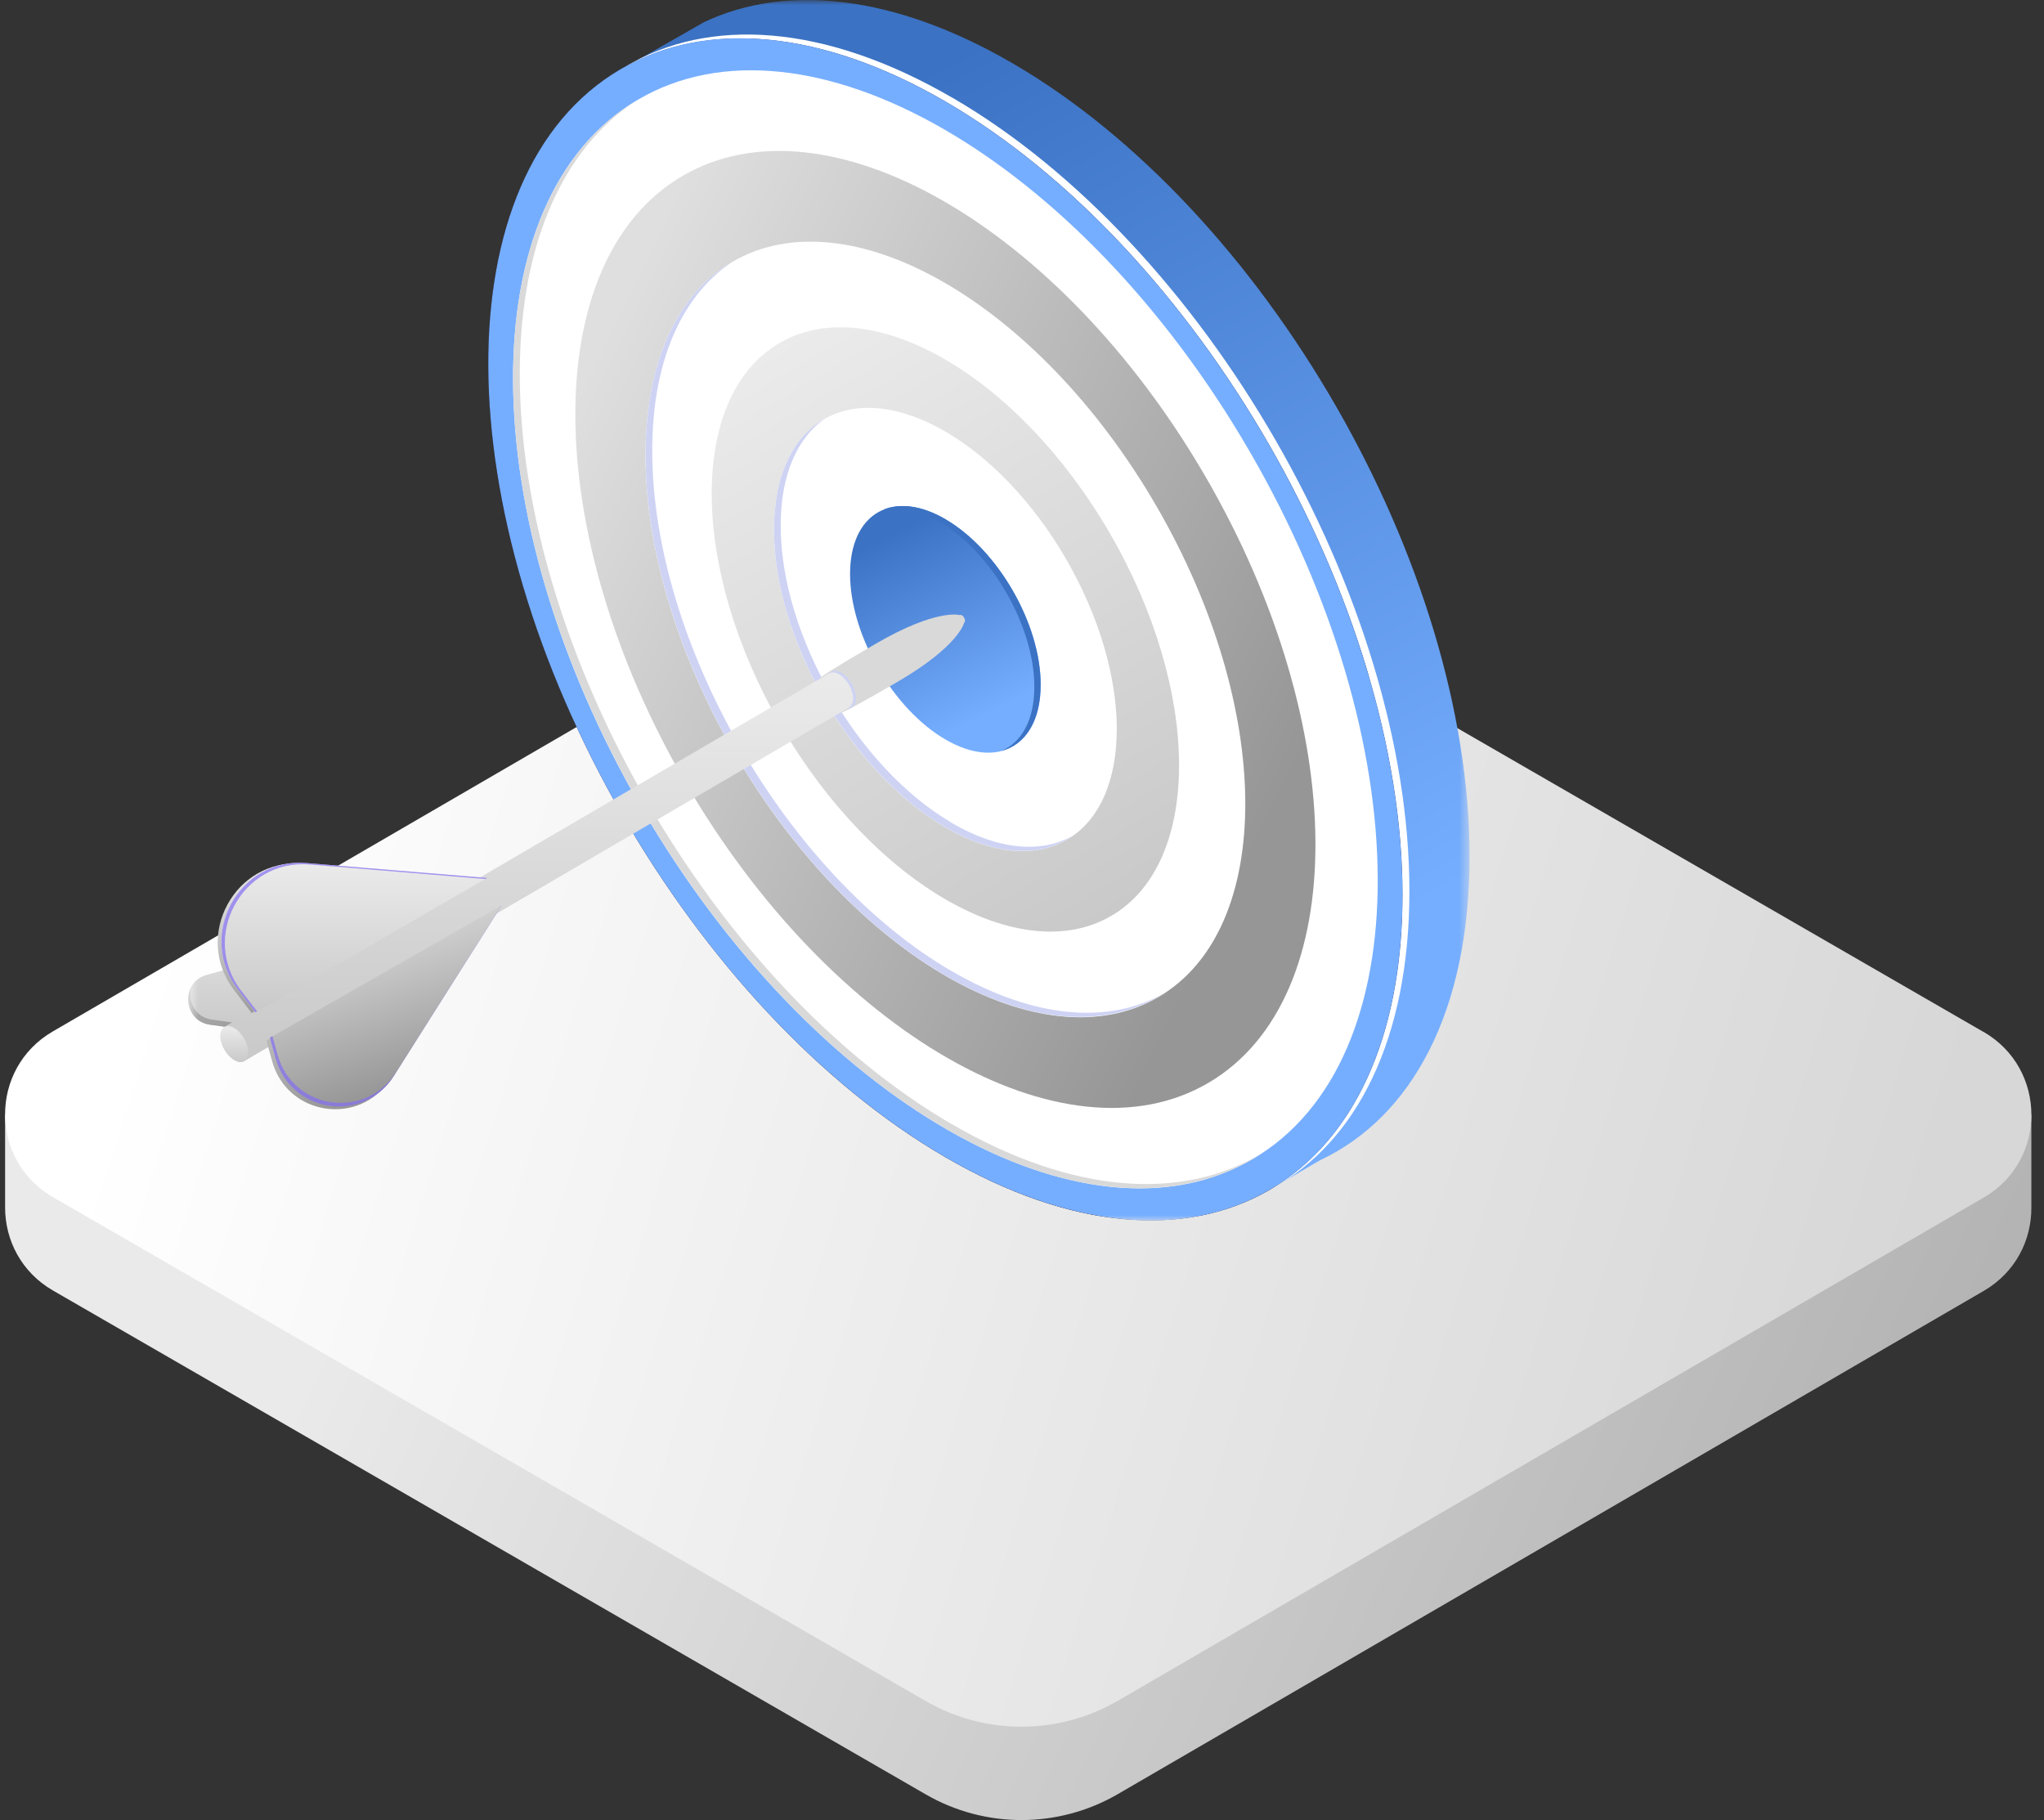
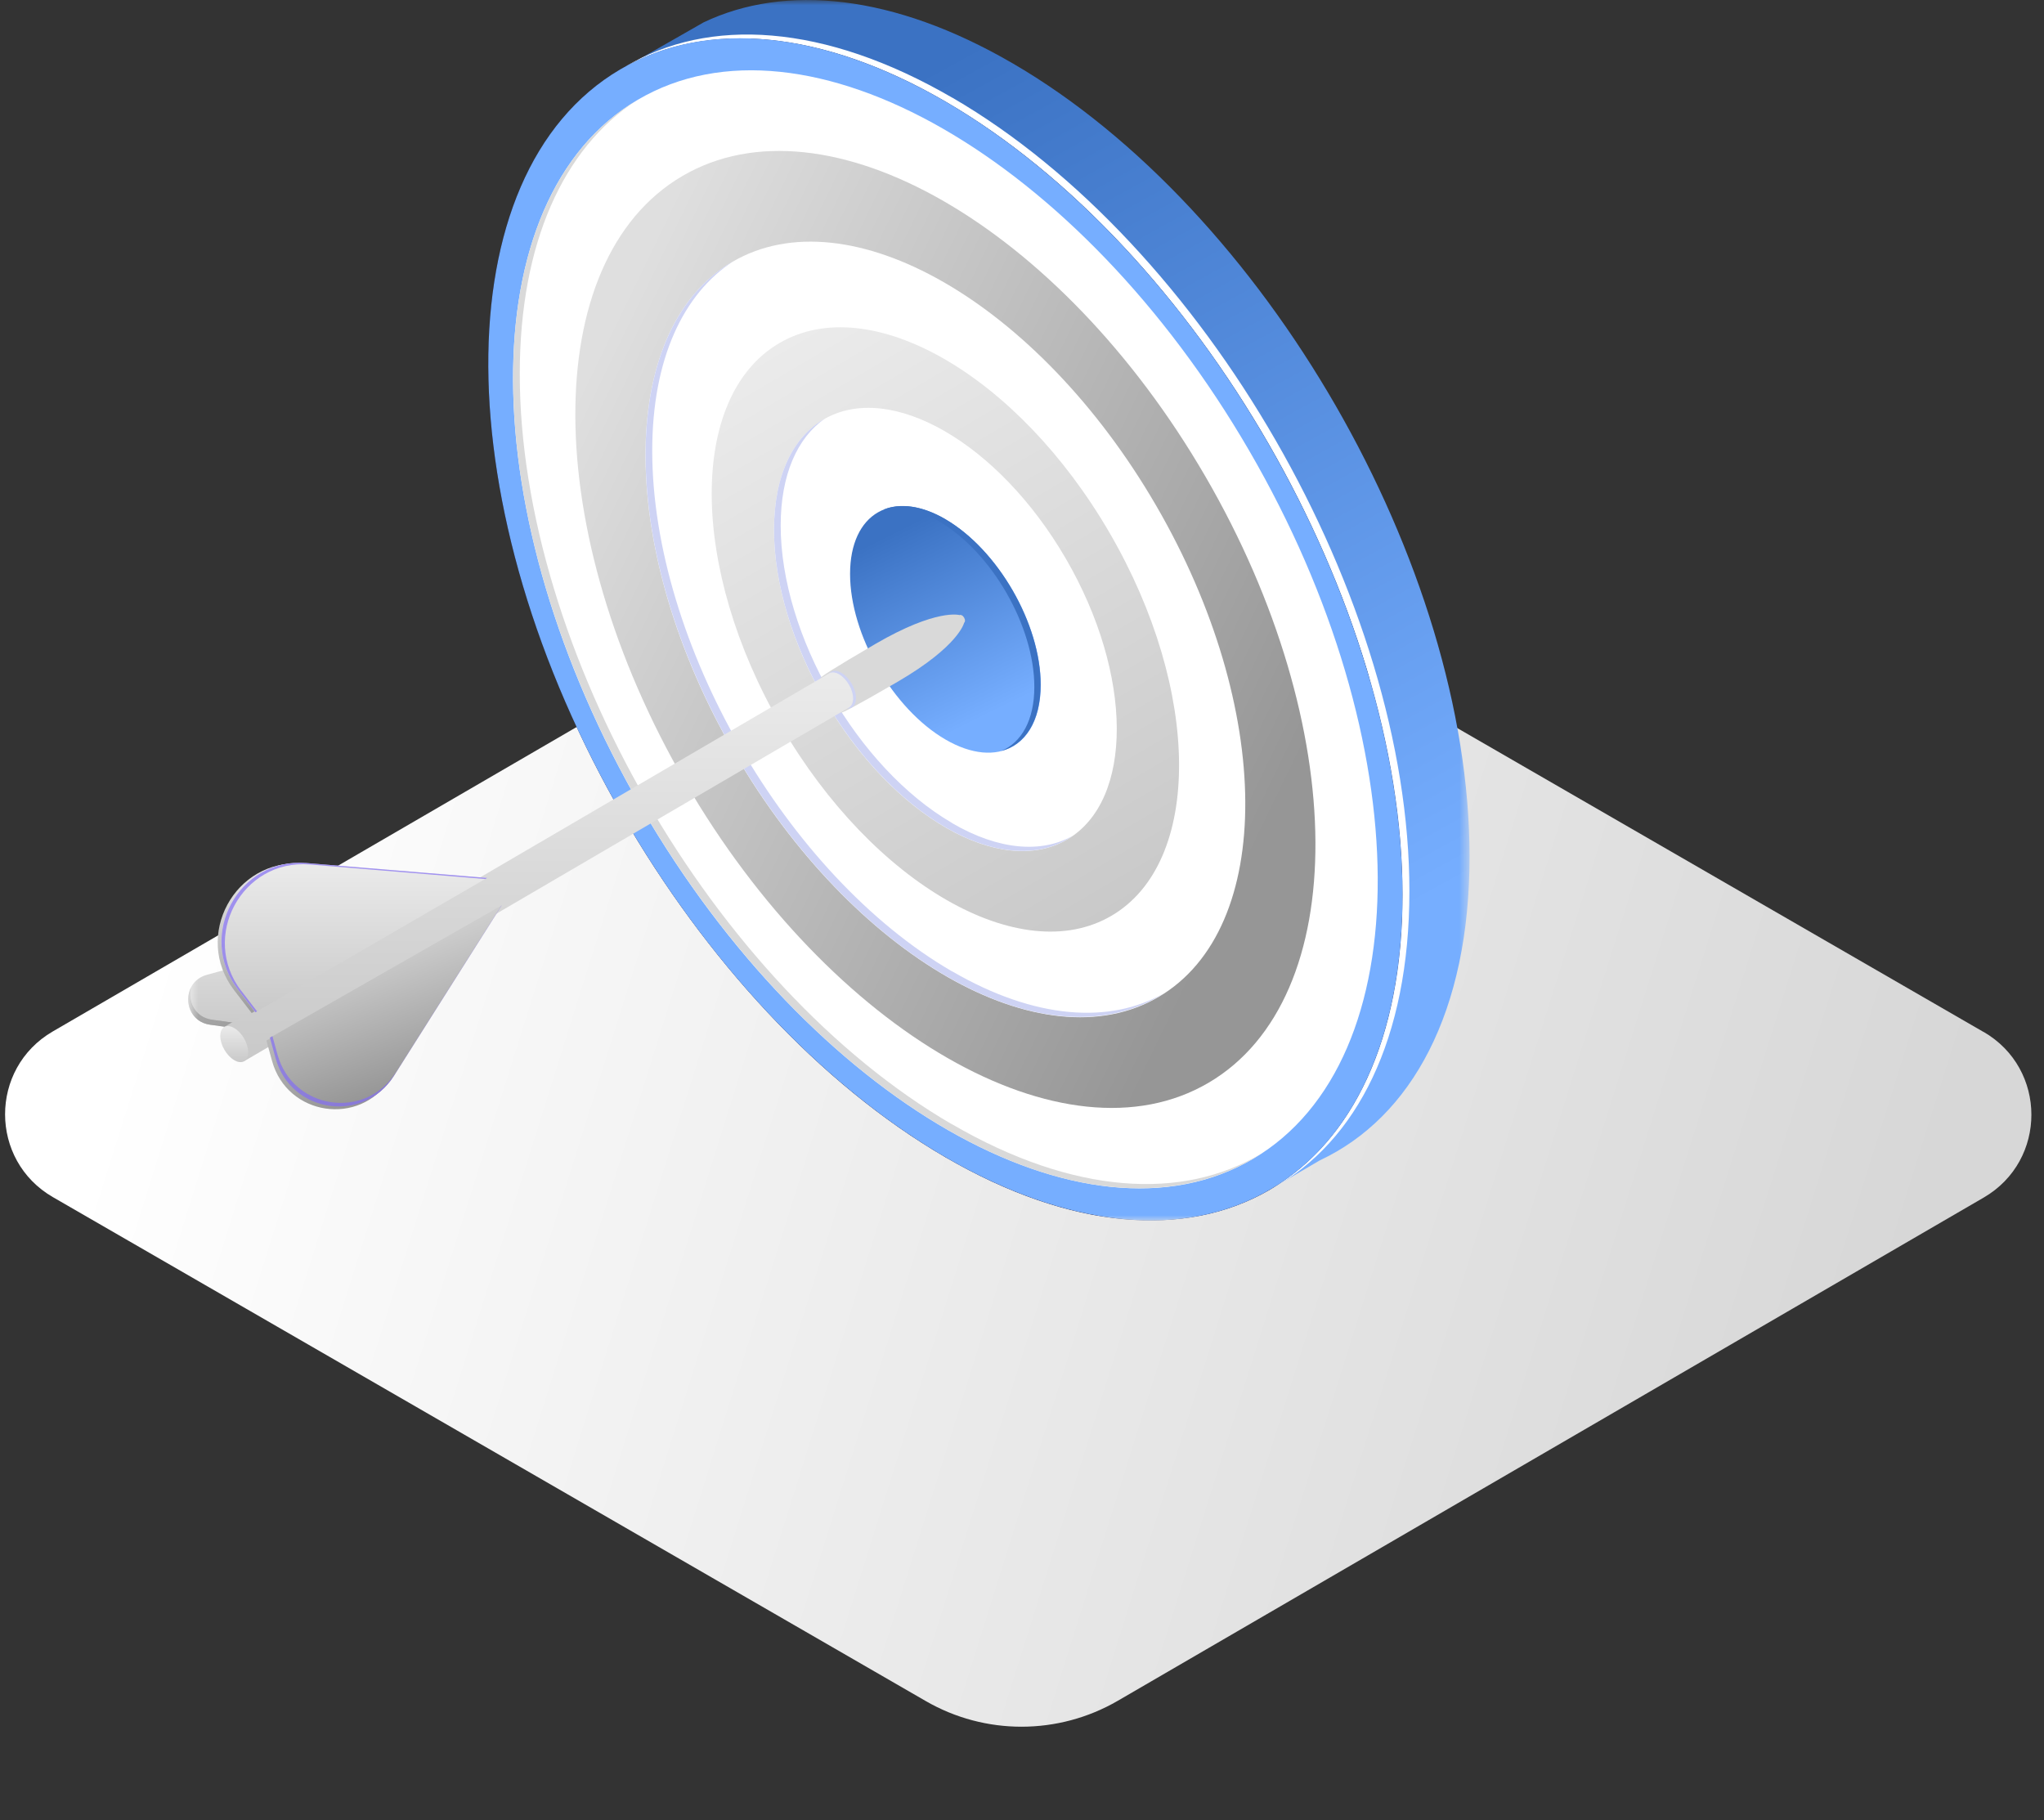
<svg xmlns="http://www.w3.org/2000/svg" width="201" height="179" viewBox="0 0 201 179" fill="none">
  <rect x="0" y="0" width="201" height="179" fill="#333333" stroke="none" />
  <g clip-path="url(#clip0_2383_8817)">
-     <path d="M199.758 109.604H193.234L109.232 61.106C103.387 57.728 96.185 57.745 90.349 61.131L6.931 109.604H0.502V118.766V118.775C0.511 121.938 2.084 125.1 5.212 126.905L91.037 176.453C96.881 179.83 104.083 179.813 109.919 176.427L195.074 126.94C198.211 125.118 199.766 121.946 199.758 118.775V109.596V109.604Z" fill="url(#paint0_linear_2383_8817)" />
    <path d="M195.048 101.474L109.223 51.918C103.379 48.541 96.177 48.558 90.341 51.944L5.186 101.431C-1.071 105.067 -1.062 114.108 5.212 117.726L91.037 167.274C96.881 170.651 104.083 170.634 109.919 167.248L195.074 117.761C201.331 114.125 201.322 105.084 195.048 101.465V101.474Z" fill="url(#paint1_linear_2383_8817)" />
    <mask id="mask0_2383_8817" style="mask-type:luminance" maskUnits="userSpaceOnUse" x="18" y="0" width="127" height="120">
      <path d="M144.5 0H18.5V120H144.5V0Z" fill="white" />
    </mask>
    <g mask="url(#mask0_2383_8817)">
      <path d="M99.542 6.207C87.852 -0.587 77.188 -1.608 69.196 2.197L62.766 5.87V5.907C70.746 2.173 81.351 3.23 92.981 9.988C117.804 24.416 137.927 59.346 137.927 88.011C137.927 101.924 133.18 111.803 125.462 116.64L129.78 114.107C138.822 109.87 144.512 99.475 144.512 84.242C144.512 55.577 124.389 20.647 99.566 6.219L99.542 6.207Z" fill="url(#paint2_linear_2383_8817)" />
      <path d="M92.969 9.987C68.146 -4.441 48.023 7.106 48.023 35.771C48.023 64.435 68.146 99.366 92.969 113.794C117.792 128.222 137.916 116.675 137.916 88.01C137.916 59.346 117.792 24.403 92.969 9.987Z" fill="url(#paint3_linear_2383_8817)" />
      <path d="M93.637 9.604C81.053 2.294 69.673 1.658 61.514 6.543C69.625 2.078 80.731 2.87 92.981 9.988C117.804 24.416 137.927 59.335 137.927 88.011C137.927 102.14 133.037 112.103 125.104 116.856C133.43 112.271 138.595 102.152 138.595 87.627C138.595 58.963 118.472 24.032 93.649 9.604H93.637Z" fill="white" />
      <path d="M124.951 116.943C142.394 106.682 142.214 73.713 124.55 43.306C106.885 12.898 78.425 -3.433 60.982 6.828C43.539 17.089 43.718 50.058 61.382 80.465C79.047 110.873 107.507 127.205 124.951 116.943Z" fill="#76AEFF" />
      <path d="M123.217 113.959C139.716 104.253 139.547 73.071 122.84 44.312C106.133 15.552 79.215 0.107 62.716 9.813C46.217 19.519 46.385 50.701 63.092 79.46C79.799 108.219 106.718 123.665 123.217 113.959Z" fill="white" />
      <path d="M118.858 106.467C132.98 98.16 132.836 71.47 118.536 46.855C104.236 22.239 81.196 9.019 67.074 17.326C52.952 25.634 53.097 52.323 67.396 76.939C81.696 101.554 104.737 114.774 118.858 106.467Z" fill="url(#paint4_linear_2383_8817)" />
      <path d="M113.952 98.022C125.395 91.291 125.276 69.66 113.686 49.709C102.095 29.758 83.423 19.041 71.98 25.773C60.537 32.505 60.657 54.135 72.247 74.086C83.837 94.037 102.509 104.754 113.952 98.022Z" fill="white" />
      <path d="M109.317 90.042C118.234 84.796 118.143 67.942 109.113 52.398C100.083 36.854 85.534 28.505 76.616 33.751C67.698 38.998 67.789 55.851 76.819 71.396C85.849 86.94 100.399 95.288 109.317 90.042Z" fill="url(#paint5_linear_2383_8817)" />
      <path d="M104.958 82.541C111.499 78.693 111.432 66.332 104.809 54.931C98.186 43.531 87.515 37.408 80.974 41.255C74.434 45.103 74.501 57.464 81.124 68.865C87.746 80.265 98.418 86.388 104.958 82.541Z" fill="white" />
      <path d="M93.625 110.566C70.15 96.93 51.112 63.884 51.112 36.768C51.112 23.828 55.454 14.573 62.54 9.916C55.061 14.417 50.456 23.84 50.456 37.176C50.456 64.292 69.494 97.326 92.969 110.974C105.244 118.104 116.289 118.525 124.055 113.423C116.337 118.08 105.554 117.492 93.625 110.554V110.566Z" fill="#D9D9D9" />
      <path d="M93.625 95.525C77.331 86.066 64.138 63.139 64.138 44.329C64.138 35.315 67.18 28.893 72.13 25.676C66.786 28.737 63.482 35.339 63.482 44.737C63.482 63.547 76.687 86.462 92.969 95.933C101.45 100.866 109.096 101.154 114.476 97.661C109.144 100.722 101.772 100.242 93.625 95.513V95.525Z" fill="#CED3F4" />
      <path d="M93.625 80.93C84.321 75.516 76.77 62.42 76.77 51.677C76.77 46.672 78.416 43.046 81.1 41.174C78.023 42.914 76.114 46.696 76.114 52.097C76.114 62.84 83.665 75.936 92.969 81.35C97.943 84.231 102.405 84.351 105.482 82.19C102.44 83.907 98.242 83.631 93.625 80.942V80.93Z" fill="#CED3F4" />
      <path d="M102.345 67.34C102.345 73.318 98.146 75.731 92.969 72.718C87.792 69.705 83.593 62.419 83.593 56.441C83.593 50.463 87.792 48.05 92.969 51.063C98.146 54.076 102.345 61.362 102.345 67.34Z" fill="url(#paint6_linear_2383_8817)" />
-       <path opacity="0.5" d="M93.971 62.107C93.971 62.575 93.637 62.767 93.231 62.527C92.826 62.287 92.492 61.711 92.492 61.243C92.492 60.774 92.826 60.582 93.231 60.822C93.637 61.062 93.971 61.639 93.971 62.107Z" fill="url(#paint7_linear_2383_8817)" />
      <path d="M92.969 51.051C90.631 49.695 88.484 49.443 86.838 50.127C88.388 49.731 90.285 50.067 92.337 51.267C97.514 54.28 101.713 61.566 101.713 67.544C101.713 70.821 100.448 73.018 98.456 73.846C100.806 73.246 102.333 70.941 102.333 67.328C102.333 61.35 98.134 54.064 92.957 51.051H92.969Z" fill="#3B72C3" />
      <path d="M25.574 101.431L20.659 100.759C17.975 100.399 17.725 96.582 20.337 95.861L47.892 88.287L25.574 101.431Z" fill="url(#paint8_linear_2383_8817)" />
      <path d="M25.764 100.95L20.85 100.278C19.144 100.05 18.428 98.43 18.786 97.097C18.071 98.49 18.739 100.506 20.659 100.77L25.574 101.442L47.892 88.299L46.711 88.623L25.776 100.962L25.764 100.95Z" fill="url(#paint9_linear_2383_8817)" />
      <g style="mix-blend-mode:screen" opacity="0.7">
        <path d="M20.778 100.423L25.693 101.095L47.021 88.527L46.711 88.611L25.776 100.951L20.862 100.279C19.156 100.051 18.44 98.43 18.798 97.098C18.774 97.158 18.75 97.218 18.727 97.266C18.381 98.598 19.096 100.183 20.79 100.423H20.778Z" fill="url(#paint10_linear_2383_8817)" />
      </g>
      <path d="M94.89 61.039C94.89 61.136 94.854 61.208 94.806 61.244C94.806 61.244 94.317 63.512 88.293 67.029C79.681 72.047 83.522 69.382 83.522 69.382C83.295 69.514 83.439 69.226 83.093 69.022C82.401 68.614 81.828 67.641 81.828 66.837C81.828 66.441 81.458 66.441 81.685 66.309C81.685 66.309 77.474 68.338 86.087 63.32C92.134 59.803 94.365 60.487 94.365 60.487C94.425 60.451 94.496 60.463 94.592 60.511C94.77 60.607 94.902 60.859 94.902 61.063L94.89 61.039Z" fill="#D9D9D9" />
      <path d="M84.178 68.65C84.178 69.563 83.534 69.935 82.747 69.466C81.959 69.01 81.315 67.894 81.315 66.982C81.315 66.07 81.959 65.697 82.747 66.165C83.534 66.622 84.178 67.738 84.178 68.65Z" fill="#CED3F4" />
      <path d="M83.892 68.685C83.892 69.105 83.748 69.417 83.51 69.561L24.059 104.324C23.808 104.468 23.975 104.144 23.593 103.928C22.842 103.484 22.222 102.428 22.222 101.551C22.222 101.119 21.828 101.119 22.067 100.975L81.566 66.2C81.816 66.068 82.15 66.092 82.52 66.308C83.271 66.752 83.892 67.809 83.892 68.685Z" fill="url(#paint11_linear_2383_8817)" />
      <path d="M24.404 103.472C24.404 104.348 23.796 104.696 23.033 104.252C22.281 103.808 21.661 102.752 21.661 101.876C21.661 100.999 22.269 100.651 23.033 101.095C23.796 101.539 24.404 102.596 24.404 103.472Z" fill="url(#paint12_linear_2383_8817)" />
      <path d="M24.75 99.619L47.534 86.403L29.748 84.938C23.092 84.386 18.941 92.068 23.033 97.386L24.75 99.619Z" fill="url(#paint13_linear_2383_8817)" />
      <path d="M25.108 99.546L47.892 86.331L30.106 84.866C23.45 84.314 19.299 91.996 23.391 97.314L25.096 99.546H25.108Z" fill="url(#paint14_linear_2383_8817)" />
      <g style="mix-blend-mode:screen" opacity="0.7">
        <path d="M23.737 97.458C19.645 92.14 23.784 84.458 30.452 85.01L47.725 86.439L47.904 86.331L30.118 84.866C23.462 84.314 19.311 91.996 23.403 97.314L25.12 99.546L25.275 99.45L23.748 97.458H23.737Z" fill="#836DF3" />
      </g>
      <path d="M26.194 102.307L26.755 104.335C28.245 109.737 35.391 110.805 38.385 106.076L48.989 89.307L26.206 102.319L26.194 102.307Z" fill="url(#paint15_linear_2383_8817)" />
      <path d="M26.552 102.02L27.112 104.048C28.604 109.45 35.749 110.518 38.743 105.789L49.347 89.019L26.564 102.032L26.552 102.02Z" fill="url(#paint16_linear_2383_8817)" />
      <g style="mix-blend-mode:screen" opacity="0.7">
        <path d="M38.922 105.453C35.927 110.182 28.794 109.114 27.291 103.712L26.79 101.888L26.54 102.032L27.1 104.06C28.591 109.462 35.737 110.53 38.731 105.801L49.335 89.031L49.299 89.055L38.922 105.465V105.453Z" fill="#836DF3" />
      </g>
    </g>
  </g>
  <defs>
    <linearGradient id="paint0_linear_2383_8817" x1="60.5" y1="68.1" x2="204" y2="133.6" gradientUnits="userSpaceOnUse">
      <stop stop-color="#EAEAEA" />
      <stop offset="1" stop-color="#B0B0B0" />
    </linearGradient>
    <linearGradient id="paint1_linear_2383_8817" x1="23.278" y1="67.354" x2="189.152" y2="119.351" gradientUnits="userSpaceOnUse">
      <stop stop-color="white" />
      <stop offset="1" stop-color="#D7D7D7" />
    </linearGradient>
    <linearGradient id="paint2_linear_2383_8817" x1="103.639" y1="0.002" x2="149.558" y2="83.556" gradientUnits="userSpaceOnUse">
      <stop stop-color="#3B72C3" />
      <stop offset="1" stop-color="#76AEFF" />
    </linearGradient>
    <linearGradient id="paint3_linear_2383_8817" x1="-978.117" y1="-560.414" x2="-887.931" y2="-508.671" gradientUnits="userSpaceOnUse">
      <stop stop-color="#311B61" />
      <stop offset="0.2" stop-color="#290E52" />
      <stop offset="0.49" stop-color="#200041" />
      <stop offset="1" stop-color="#0F001F" />
    </linearGradient>
    <linearGradient id="paint4_linear_2383_8817" x1="67.074" y1="17.326" x2="138.813" y2="52.065" gradientUnits="userSpaceOnUse">
      <stop stop-color="#DFDFDF" />
      <stop offset="1" stop-color="#969696" />
    </linearGradient>
    <linearGradient id="paint5_linear_2383_8817" x1="76.616" y1="33.751" x2="109.624" y2="89.861" gradientUnits="userSpaceOnUse">
      <stop stop-color="#EBEBEB" />
      <stop offset="1" stop-color="#C9C9C9" />
    </linearGradient>
    <linearGradient id="paint6_linear_2383_8817" x1="92.969" y1="49.766" x2="101.996" y2="67.888" gradientUnits="userSpaceOnUse">
      <stop stop-color="#3B72C3" />
      <stop offset="1" stop-color="#76AEFF" />
    </linearGradient>
    <linearGradient id="paint7_linear_2383_8817" x1="92.492" y1="61.675" x2="93.971" y2="61.675" gradientUnits="userSpaceOnUse">
      <stop stop-color="#311B61" />
      <stop offset="0.2" stop-color="#290E52" />
      <stop offset="0.49" stop-color="#200041" />
      <stop offset="1" stop-color="#0F001F" />
    </linearGradient>
    <linearGradient id="paint8_linear_2383_8817" x1="33.199" y1="88.287" x2="33.199" y2="101.431" gradientUnits="userSpaceOnUse">
      <stop stop-color="#EBEBEB" />
      <stop offset="1" stop-color="#C9C9C9" />
    </linearGradient>
    <linearGradient id="paint9_linear_2383_8817" x1="33.199" y1="88.299" x2="35.25" y2="100.205" gradientUnits="userSpaceOnUse">
      <stop stop-color="#DFDFDF" />
      <stop offset="1" stop-color="#969696" />
    </linearGradient>
    <linearGradient id="paint10_linear_2383_8817" x1="32.831" y1="88.527" x2="34.774" y2="99.918" gradientUnits="userSpaceOnUse">
      <stop stop-color="#DFDFDF" />
      <stop offset="1" stop-color="#969696" />
    </linearGradient>
    <linearGradient id="paint11_linear_2383_8817" x1="52.941" y1="66.119" x2="52.941" y2="104.36" gradientUnits="userSpaceOnUse">
      <stop stop-color="#EBEBEB" />
      <stop offset="1" stop-color="#C9C9C9" />
    </linearGradient>
    <linearGradient id="paint12_linear_2383_8817" x1="23.033" y1="100.902" x2="23.033" y2="104.445" gradientUnits="userSpaceOnUse">
      <stop stop-color="#EBEBEB" />
      <stop offset="1" stop-color="#C9C9C9" />
    </linearGradient>
    <linearGradient id="paint13_linear_2383_8817" x1="34.471" y1="84.91" x2="37.312" y2="98.013" gradientUnits="userSpaceOnUse">
      <stop stop-color="#DFDFDF" />
      <stop offset="1" stop-color="#969696" />
    </linearGradient>
    <linearGradient id="paint14_linear_2383_8817" x1="34.829" y1="84.838" x2="34.829" y2="99.546" gradientUnits="userSpaceOnUse">
      <stop stop-color="#EBEBEB" />
      <stop offset="1" stop-color="#C9C9C9" />
    </linearGradient>
    <linearGradient id="paint15_linear_2383_8817" x1="37.592" y1="89.307" x2="43.133" y2="105.896" gradientUnits="userSpaceOnUse">
      <stop stop-color="#DFDFDF" />
      <stop offset="1" stop-color="#969696" />
    </linearGradient>
    <linearGradient id="paint16_linear_2383_8817" x1="37.949" y1="89.019" x2="43.491" y2="105.609" gradientUnits="userSpaceOnUse">
      <stop stop-color="#DFDFDF" />
      <stop offset="1" stop-color="#969696" />
    </linearGradient>
    <clipPath id="clip0_2383_8817">
      <rect width="200" height="179" fill="white" transform="translate(0.5)" />
    </clipPath>
  </defs>
</svg>